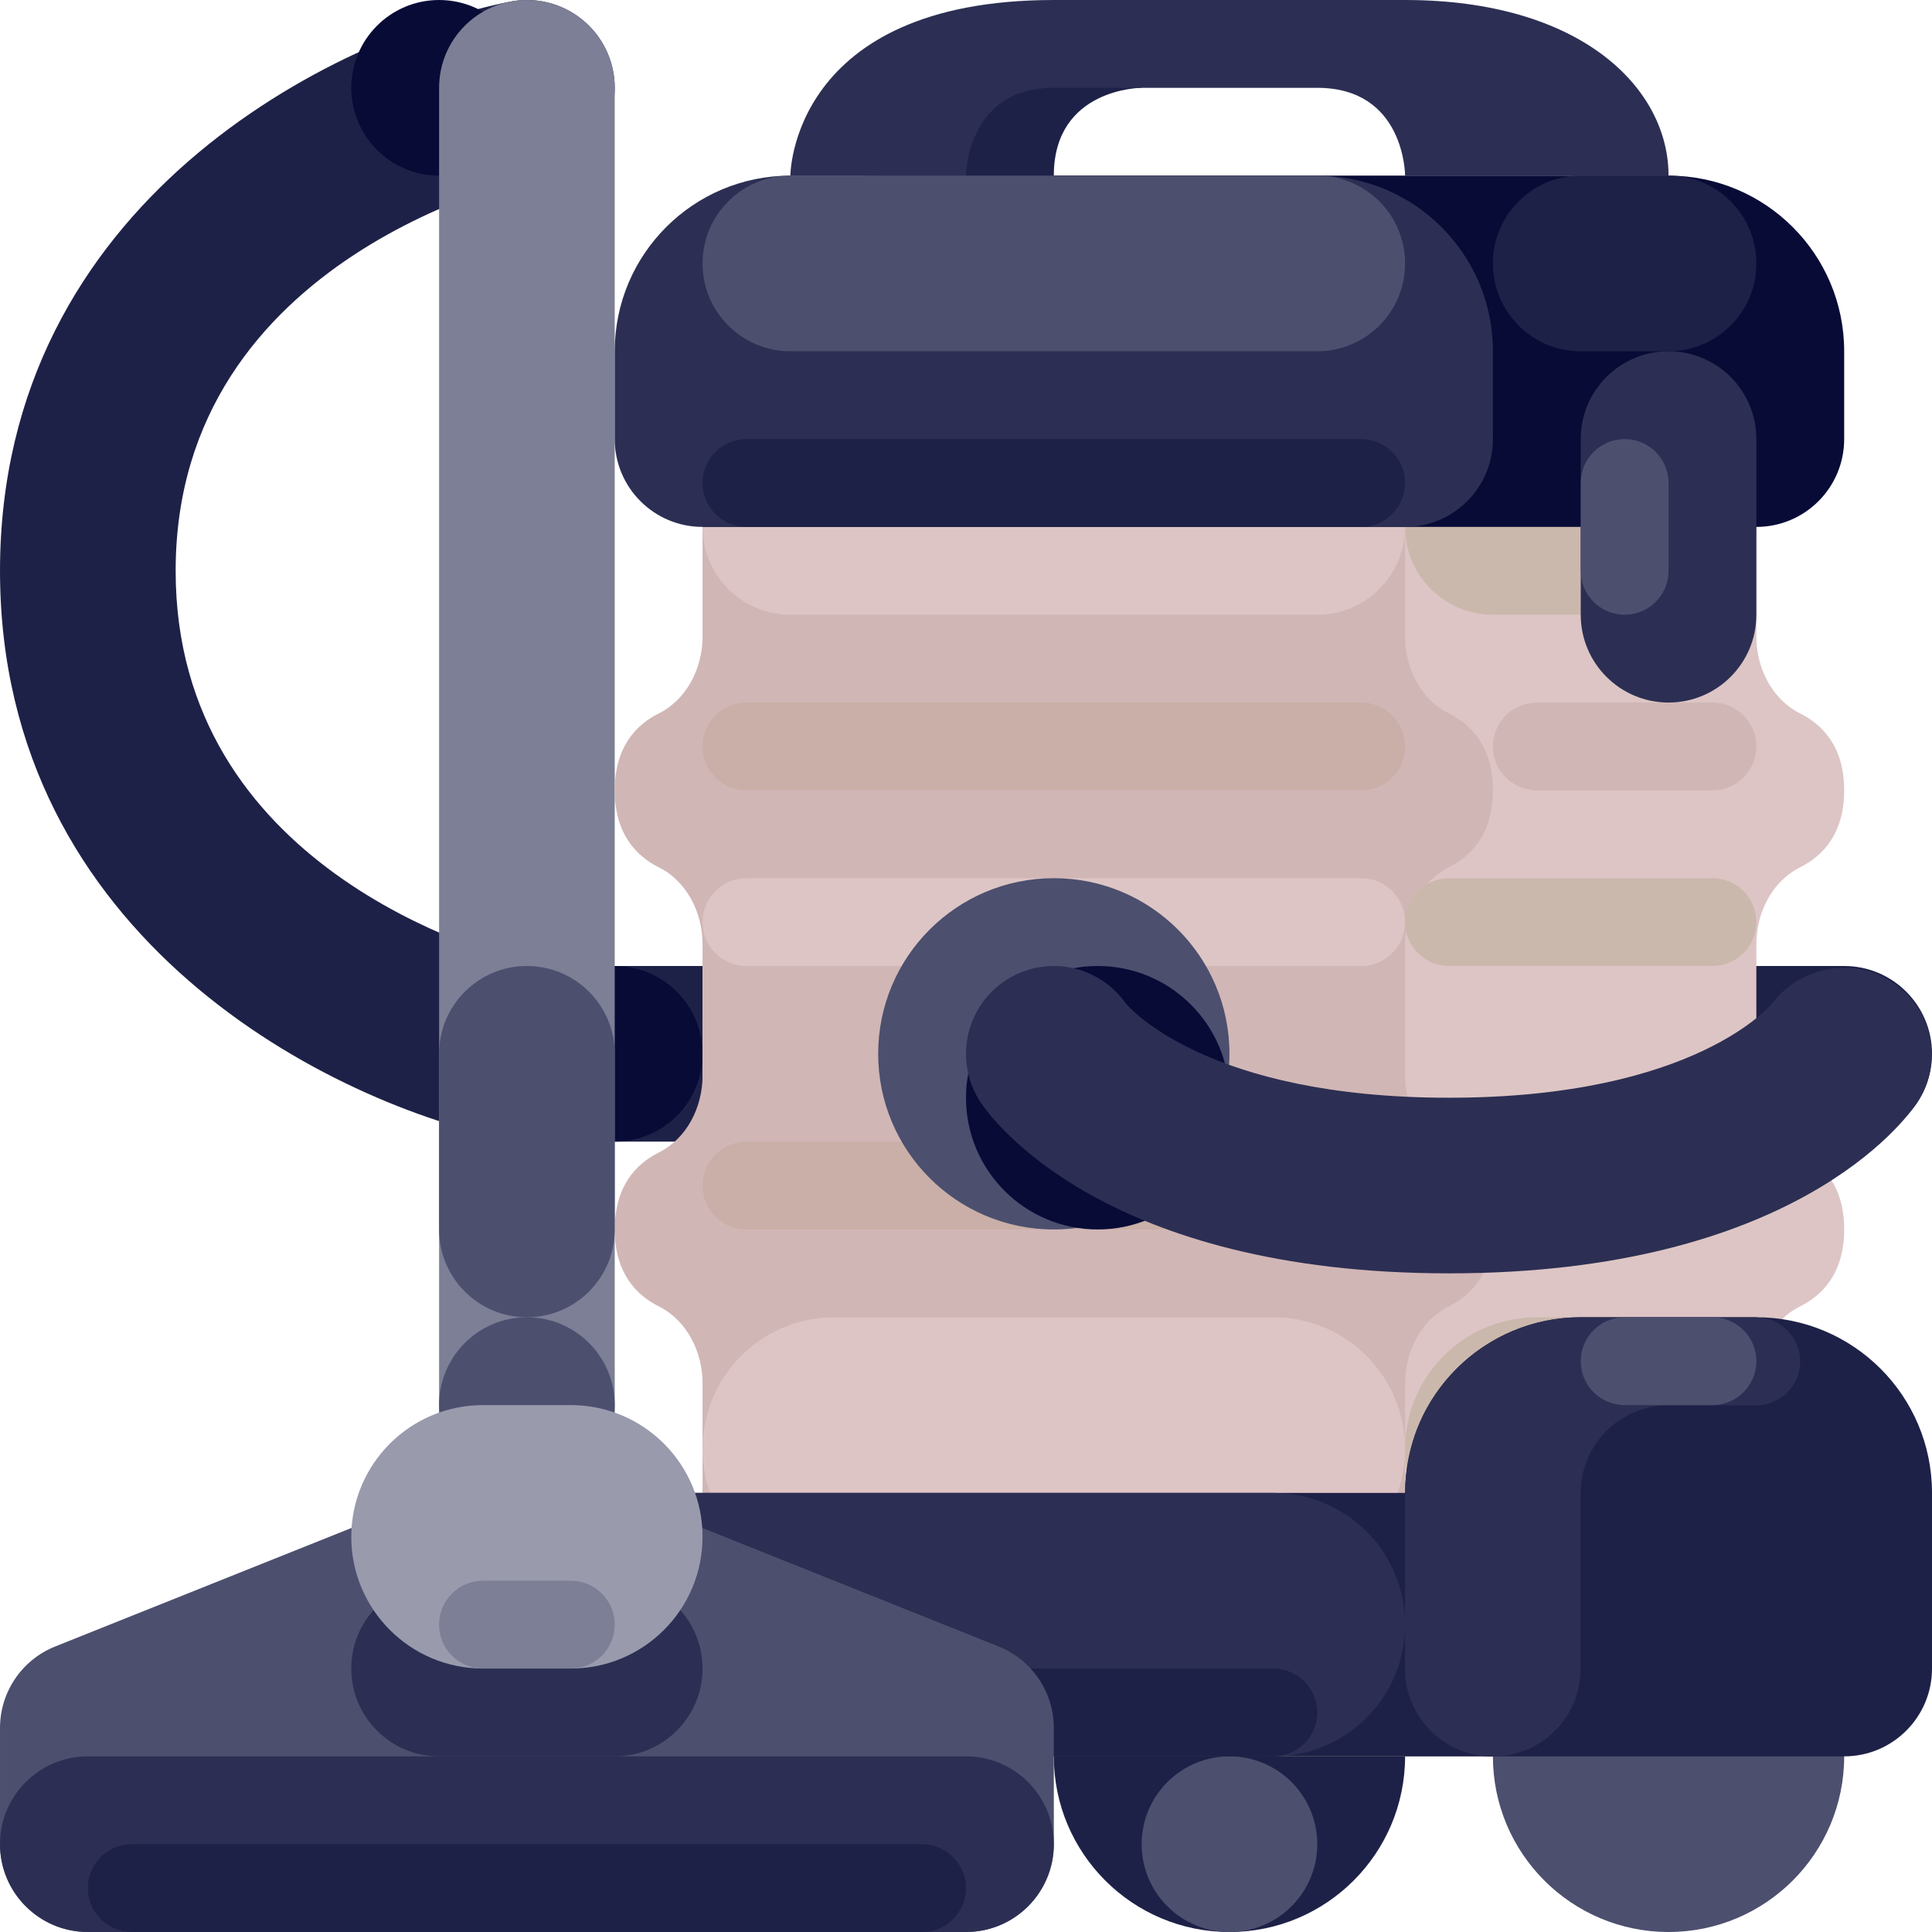
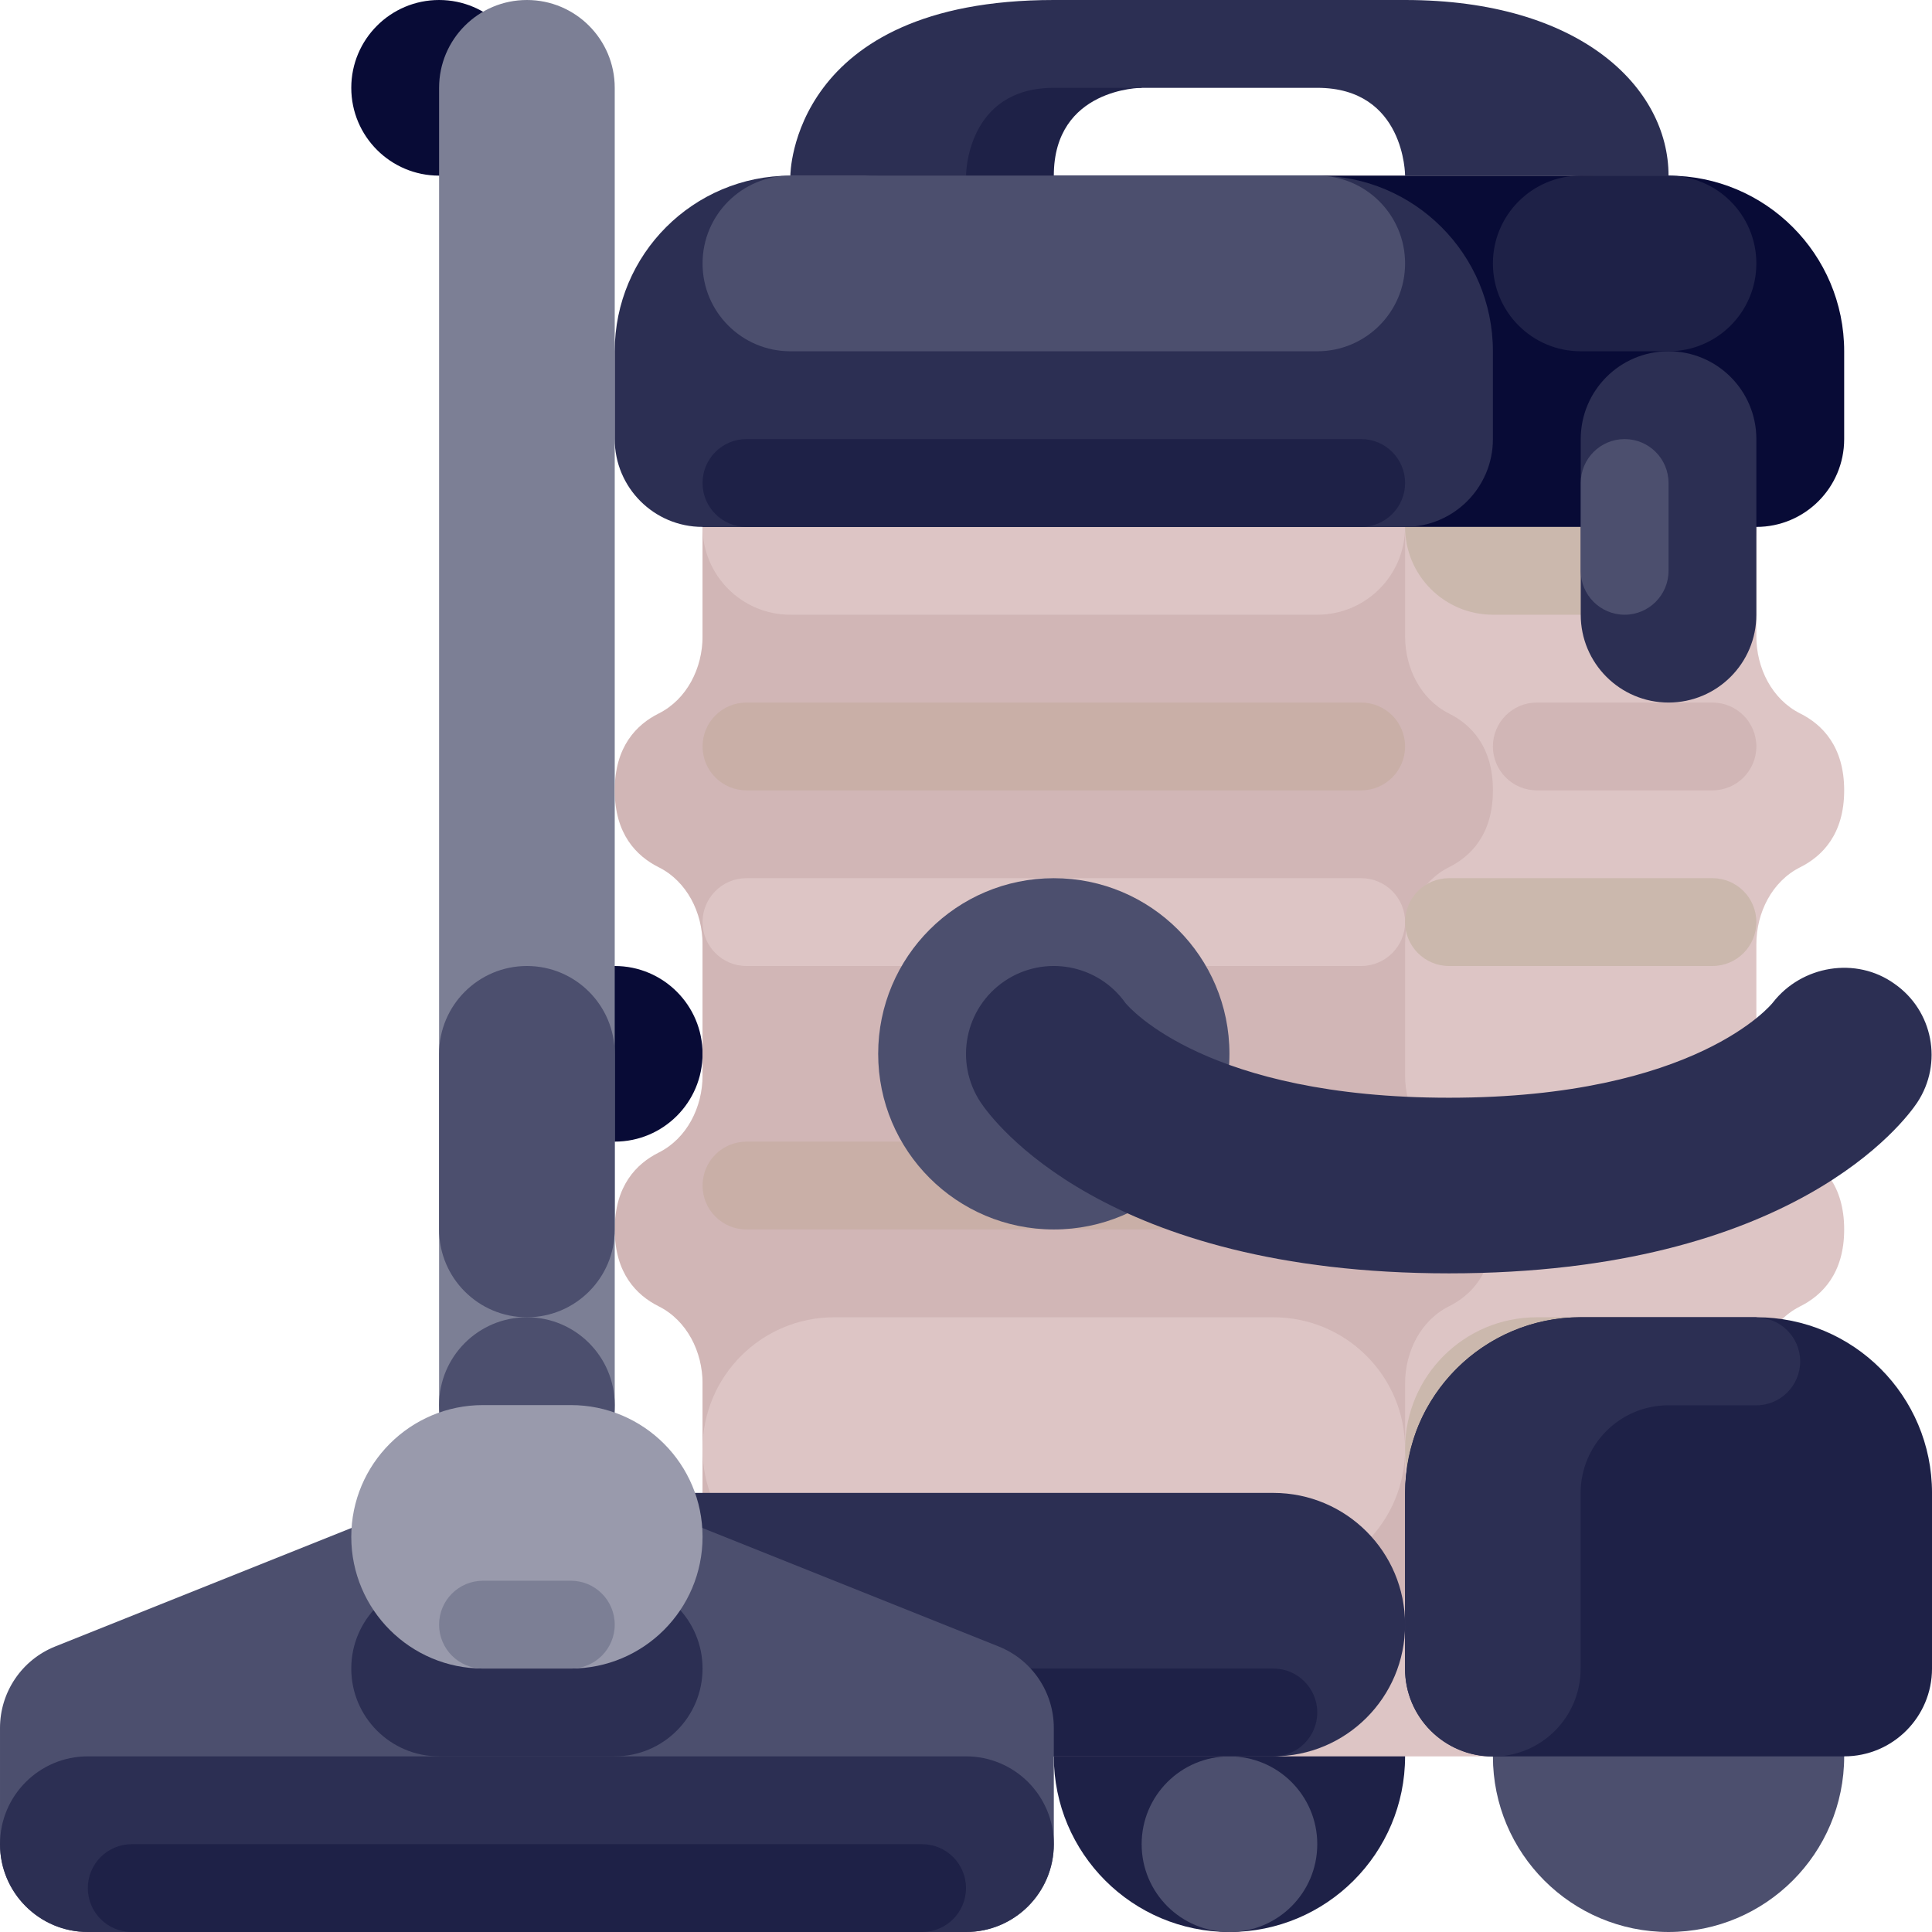
<svg xmlns="http://www.w3.org/2000/svg" version="1.1" width="512" height="512" x="0" y="0" viewBox="0 0 512 512.001" style="enable-background:new 0 0 512 512" xml:space="preserve" class="">
  <g>
-     <path d="m488.727 302.547h-349.09c-1.535-.004-3.062-.156-4.566-.457-46.707-9.34-135.07-52.887-135.07-150.816 0-97.93 88.363-141.477 135.07-150.816 12.605-2.52 24.863 5.656 27.383 18.262 2.516 12.582-5.625 24.828-18.203 27.375-4.34.887-97.703 21.316-97.703 105.18 0 78.203 81.203 101.25 95.656 104.727h346.523c12.852 0 23.273 10.422 23.273 23.273 0 12.852-10.422 23.273-23.273 23.273zm0 0" fill="#1e2147" data-original="#1e2147" style="" />
    <path d="m186.184 279.273c0 12.852-10.422 23.273-23.273 23.273-12.855 0-23.273-10.422-23.273-23.273 0-12.855 10.418-23.273 23.273-23.273 12.852 0 23.273 10.418 23.273 23.273zm0 0" fill="#080b36" data-original="#080b36" style="" />
    <path d="m139.637 23.273c0 12.852-10.418 23.273-23.273 23.273-12.852 0-23.273-10.422-23.273-23.273 0-12.852 10.422-23.273 23.273-23.273 12.855 0 23.273 10.422 23.273 23.273zm0 0" fill="#080b36" data-original="#080b36" style="" />
    <path d="m139.637 0c12.852 0 23.273 10.422 23.273 23.273v395.637c0 12.852-10.422 23.273-23.273 23.273-12.852 0-23.273-10.422-23.273-23.273v-395.637c0-12.852 10.422-23.273 23.273-23.273zm0 0" fill="#7c7f95" data-original="#7c7f95" style="" />
    <path d="m162.91 372.363c0 12.855-10.422 23.273-23.273 23.273-12.852 0-23.273-10.418-23.273-23.273 0-12.852 10.422-23.273 23.273-23.273 12.852 0 23.273 10.422 23.273 23.273zm0 0" fill="#4c4f6e" data-original="#4c4f6e" style="" class="" />
    <path d="m372.363 465.453c0 25.707-20.84 46.547-46.547 46.547-25.703 0-46.543-20.84-46.543-46.547 0-25.703 20.84-46.543 46.543-46.543 25.707 0 46.547 20.84 46.547 46.543zm0 0" fill="#1e2147" data-original="#1e2147" style="" />
    <path d="m418.91 46.547c25.703 0 46.543 20.84 46.543 46.543v75.566c0 8.387 4.133 16.684 11.637 20.434 5.816 2.91 11.637 8.73 11.637 20.367s-5.82 17.453-11.637 20.363c-7.504 3.75-11.637 12.047-11.637 20.434v34.766c0 8.387 4.133 16.684 11.637 20.434 5.816 2.91 11.637 8.73 11.637 20.367 0 11.633-5.82 17.453-11.637 20.363-7.504 3.75-11.637 12.047-11.637 20.434v52.293c0 25.707-20.84 46.543-46.543 46.543h-186.184c-25.707 0-46.543-20.84-46.543-46.543v-325.82c0-25.703 20.84-46.543 46.543-46.543zm0 0" fill="#ddc5c5" data-original="#00aacc" style="" class="" />
    <path d="m372.363 418.91v-52.293c0-8.387 4.133-16.684 11.637-20.434 5.816-2.91 11.637-8.73 11.637-20.363 0-11.637-5.82-17.457-11.637-20.367-7.504-3.75-11.637-12.047-11.637-20.434v-34.766c0-8.387 4.133-16.684 11.637-20.434 5.816-2.91 11.637-8.73 11.637-20.367 0-11.633-5.82-17.453-11.637-20.363-7.504-3.75-11.637-12.047-11.637-20.434v-75.566c0-25.703-20.84-46.543-46.547-46.543h-93.09c-25.707 0-46.543 20.84-46.543 46.543v75.566c0 8.387-4.133 16.684-11.637 20.434-5.82 2.91-11.637 8.73-11.637 20.367s5.816 17.453 11.637 20.363c7.504 3.75 11.637 12.047 11.637 20.434v34.766c0 8.387-4.133 16.684-11.637 20.434-5.82 2.91-11.637 8.73-11.637 20.367 0 11.633 5.816 17.453 11.637 20.363 7.504 3.75 11.637 12.047 11.637 20.434v52.293c0 25.707 20.84 46.543 46.543 46.543h93.09c25.707 0 46.547-20.836 46.547-46.543zm0 0" fill="#d1b6b6" data-original="#48e1f4" style="" class="" />
    <path d="m209.453 116.363h139.637c12.855 0 23.273 10.422 23.273 23.273 0 12.855-10.418 23.273-23.273 23.273h-139.637c-12.852 0-23.27-10.418-23.27-23.273 0-12.852 10.418-23.273 23.27-23.273zm0 0" fill="#ddc5c5" data-original="#00aacc" style="" class="" />
    <path d="m395.637 116.363h46.543c12.855 0 23.273 10.422 23.273 23.273 0 12.855-10.418 23.273-23.273 23.273h-46.543c-12.855 0-23.273-10.418-23.273-23.273 0-12.852 10.418-23.273 23.273-23.273zm0 0" fill="#cbb8ad" data-original="#007ca4" style="" class="" />
    <path d="m197.82 232.727h162.906c6.426 0 11.637 5.211 11.637 11.637s-5.211 11.637-11.637 11.637h-162.906c-6.43 0-11.637-5.211-11.637-11.637s5.207-11.637 11.637-11.637zm0 0" fill="#ddc5c5" data-original="#00aacc" style="" class="" />
    <path d="m407.273 186.184h46.543c6.426 0 11.637 5.207 11.637 11.637 0 6.426-5.211 11.633-11.637 11.633h-46.543c-6.426 0-11.637-5.207-11.637-11.633 0-6.43 5.211-11.637 11.637-11.637zm0 0" fill="#d1b6b6" data-original="#48e1f4" style="" class="" />
    <path d="m197.82 186.184h162.906c6.426 0 11.637 5.207 11.637 11.637 0 6.426-5.211 11.633-11.637 11.633h-162.906c-6.43 0-11.637-5.207-11.637-11.633 0-6.43 5.207-11.637 11.637-11.637zm0 0" fill="#c9afa7" data-original="#bcf4f5" style="" class="" />
    <path d="m407.273 302.547h46.543c6.426 0 11.637 5.207 11.637 11.637 0 6.426-5.211 11.637-11.637 11.637h-46.543c-6.426 0-11.637-5.211-11.637-11.637 0-6.43 5.211-11.637 11.637-11.637zm0 0" fill="#d1b6b6" data-original="#48e1f4" style="" class="" />
    <path d="m197.82 302.547h162.906c6.426 0 11.637 5.207 11.637 11.637 0 6.426-5.211 11.637-11.637 11.637h-162.906c-6.43 0-11.637-5.211-11.637-11.637 0-6.43 5.207-11.637 11.637-11.637zm0 0" fill="#c9afa7" data-original="#bcf4f5" style="" class="" />
    <path d="m384 232.727h69.816c6.426 0 11.637 5.211 11.637 11.637s-5.211 11.637-11.637 11.637h-69.816c-6.426 0-11.637-5.211-11.637-11.637s5.211-11.637 11.637-11.637zm0 0" fill="#cbb8ad" data-original="#007ca4" style="" class="" />
    <path d="m221.09 349.09h116.363c19.281 0 34.91 15.629 34.91 34.91s-15.629 34.91-34.91 34.91h-116.363c-19.277 0-34.906-15.629-34.906-34.91s15.629-34.91 34.906-34.91zm0 0" fill="#ddc5c5" data-original="#00aacc" style="" class="" />
    <path d="m407.273 349.09h23.273c19.277 0 34.906 15.629 34.906 34.91s-15.629 34.91-34.906 34.91h-23.273c-19.281 0-34.91-15.629-34.91-34.91 0-19.277 15.629-34.91 34.91-34.91zm0 0" fill="#cbb8ad" data-original="#007ca4" style="" class="" />
    <path d="m442.18 46.547h-209.453c-25.707 0-46.543 20.84-46.543 46.543v46.547h279.27c12.855 0 23.273-10.418 23.273-23.273v-23.273c0-25.703-20.84-46.543-46.547-46.543zm0 0" fill="#080b36" data-original="#080b36" style="" />
    <path d="m349.09 46.547h-139.637c-25.703 0-46.543 20.84-46.543 46.543v23.273c0 12.855 10.418 23.273 23.273 23.273h186.18c12.852 0 23.273-10.418 23.273-23.273v-23.273c0-25.703-20.84-46.543-46.547-46.543zm0 0" fill="#2c2f53" data-original="#2c2f53" style="" class="" />
    <path d="m197.82 116.363h162.906c6.426 0 11.637 5.211 11.637 11.637s-5.211 11.637-11.637 11.637h-162.906c-6.43 0-11.637-5.211-11.637-11.637s5.207-11.637 11.637-11.637zm0 0" fill="#1e2147" data-original="#1e2147" style="" />
    <path d="m442.18 93.09c12.855 0 23.273 10.422 23.273 23.273v46.547c0 12.852-10.418 23.273-23.273 23.273-12.852 0-23.27-10.422-23.27-23.273v-46.547c0-12.852 10.418-23.273 23.27-23.273zm0 0" fill="#2c2f53" data-original="#2c2f53" style="" class="" />
-     <path d="m174.547 395.637h302.543c19.281 0 34.91 15.629 34.91 34.91 0 19.277-15.629 34.906-34.91 34.906h-302.543c-19.281 0-34.91-15.629-34.91-34.906 0-19.281 15.629-34.91 34.91-34.91zm0 0" fill="#1e2147" data-original="#1e2147" style="" />
    <path d="m174.547 395.637h162.906c19.281 0 34.91 15.629 34.91 34.91 0 19.277-15.629 34.906-34.91 34.906h-162.906c-19.281 0-34.91-15.629-34.91-34.906 0-19.281 15.629-34.91 34.91-34.91zm0 0" fill="#2c2f53" data-original="#2c2f53" style="" class="" />
    <path d="m488.727 465.453c0 25.707-20.84 46.547-46.547 46.547-25.703 0-46.543-20.84-46.543-46.547 0-25.703 20.84-46.543 46.543-46.543 25.707 0 46.547 20.84 46.547 46.543zm0 0" fill="#4c4f6e" data-original="#4c4f6e" style="" class="" />
    <path d="m488.727 465.453h-93.09c-12.855 0-23.273-10.418-23.273-23.27v-46.547c0-25.707 20.84-46.547 46.547-46.547h46.543c25.707 0 46.547 20.84 46.547 46.547v46.547c0 12.852-10.422 23.27-23.273 23.27zm0 0" fill="#1e2147" data-original="#1e2147" style="" />
    <path d="m279.273 46.547c0-23.273 23.273-23.273 23.273-23.273v-23.273h-23.273l-23.273 23.273v23.273zm0 0" fill="#1e2147" data-original="#1e2147" style="" />
    <path d="m209.453 488.727c0 12.855-10.418 23.273-23.27 23.273-12.855 0-23.273-10.418-23.273-23.273 0-12.852 10.418-23.273 23.273-23.273 12.852 0 23.27 10.422 23.27 23.273zm0 0" fill="#4c4f6e" data-original="#4c4f6e" style="" class="" />
    <path d="m349.09 488.727c0 12.855-10.418 23.273-23.273 23.273-12.852 0-23.27-10.418-23.27-23.273 0-12.852 10.418-23.273 23.27-23.273 12.855 0 23.273 10.422 23.273 23.273zm0 0" fill="#4c4f6e" data-original="#4c4f6e" style="" class="" />
    <path d="m372.363 46.547s0-23.273-23.273-23.273h-69.816c-23.273 0-23.273 23.273-23.273 23.273h-46.547s0-46.547 69.82-46.547h93.09c46.547 0 69.816 23.273 69.816 46.547zm0 0" fill="#2c2f53" data-original="#2c2f53" style="" class="" />
    <path d="m325.816 279.273c0 25.707-20.836 46.547-46.543 46.547-25.707 0-46.547-20.84-46.547-46.547 0-25.707 20.84-46.547 46.547-46.547 25.707 0 46.543 20.84 46.543 46.547zm0 0" fill="#4c4f6e" data-original="#4c4f6e" style="" class="" />
-     <path d="m325.816 290.91c0 19.281-15.629 34.91-34.906 34.91-19.281 0-34.91-15.629-34.91-34.91s15.629-34.91 34.91-34.91c19.277 0 34.906 15.629 34.906 34.91zm0 0" fill="#080b36" data-original="#080b36" style="" />
    <path d="m174.547 442.184h162.906c6.426 0 11.637 5.207 11.637 11.633 0 6.43-5.211 11.637-11.637 11.637h-162.906c-6.43 0-11.637-5.207-11.637-11.637 0-6.426 5.207-11.633 11.637-11.633zm0 0" fill="#1e2147" data-original="#1e2147" style="" />
-     <path d="m384 337.453c-91.273 0-121-40.633-124.09-45.27-7.129-10.695-4.238-25.148 6.457-32.277 10.473-6.98 24.594-4.371 31.883 5.891 1.137 1.387 21.773 25.113 85.75 25.113 65.59 0 85.613-24.934 85.797-25.184 7.68-9.906 22.113-12.293 32.246-5.02 10.234 7.105 12.918 21.082 6.047 31.477-3.09 4.637-32.816 45.27-124.09 45.27zm0 0" fill="#2c2f53" data-original="#2c2f53" style="" class="" />
+     <path d="m384 337.453c-91.273 0-121-40.633-124.09-45.27-7.129-10.695-4.238-25.148 6.457-32.277 10.473-6.98 24.594-4.371 31.883 5.891 1.137 1.387 21.773 25.113 85.75 25.113 65.59 0 85.613-24.934 85.797-25.184 7.68-9.906 22.113-12.293 32.246-5.02 10.234 7.105 12.918 21.082 6.047 31.477-3.09 4.637-32.816 45.27-124.09 45.27m0 0" fill="#2c2f53" data-original="#2c2f53" style="" class="" />
    <path d="m116.363 395.637-101.734 40.695c-8.836 3.531-14.629 12.09-14.629 21.605v30.789c0 12.855 10.422 23.273 23.273 23.273h232.727c12.852 0 23.273-10.418 23.273-23.273v-30.789c0-9.516-5.793-18.074-14.629-21.605l-101.734-40.695zm0 0" fill="#4c4f6e" data-original="#4c4f6e" style="" class="" />
    <path d="m116.363 418.91h46.547c12.852 0 23.273 10.418 23.273 23.273 0 12.852-10.422 23.27-23.273 23.27h-46.547c-12.852 0-23.273-10.418-23.273-23.27 0-12.855 10.422-23.273 23.273-23.273zm0 0" fill="#2c2f53" data-original="#2c2f53" style="" class="" />
    <path d="m128 372.363h23.273c19.277 0 34.91 15.629 34.91 34.91 0 19.277-15.629 34.91-34.91 34.91h-23.273c-19.277 0-34.91-15.629-34.91-34.91s15.629-34.91 34.91-34.91zm0 0" fill="#999aac" data-original="#999aac" style="" class="" />
    <path d="m139.637 256c12.852 0 23.273 10.422 23.273 23.273v46.547c0 12.852-10.422 23.27-23.273 23.27-12.852 0-23.273-10.418-23.273-23.27v-46.547c0-12.852 10.422-23.273 23.273-23.273zm0 0" fill="#4c4f6e" data-original="#4c4f6e" style="" class="" />
    <path d="m23.273 465.453h232.727c12.852 0 23.273 10.422 23.273 23.273 0 12.855-10.422 23.273-23.273 23.273h-232.727c-12.852 0-23.273-10.418-23.273-23.273 0-12.852 10.422-23.273 23.273-23.273zm0 0" fill="#2c2f53" data-original="#2c2f53" style="" class="" />
    <path d="m34.91 488.727h209.453c6.426 0 11.637 5.211 11.637 11.637s-5.211 11.637-11.637 11.637h-209.453c-6.426 0-11.637-5.211-11.637-11.637s5.211-11.637 11.637-11.637zm0 0" fill="#1e2147" data-original="#1e2147" style="" />
    <path d="m418.91 46.547h23.27c12.855 0 23.273 10.418 23.273 23.273 0 12.852-10.418 23.273-23.273 23.273h-23.27c-12.855 0-23.273-10.422-23.273-23.273 0-12.855 10.418-23.273 23.273-23.273zm0 0" fill="#1e2147" data-original="#1e2147" style="" />
    <path d="m209.453 46.547h139.637c12.855 0 23.273 10.418 23.273 23.273 0 12.852-10.418 23.273-23.273 23.273h-139.637c-12.852 0-23.27-10.422-23.27-23.273 0-12.855 10.418-23.273 23.27-23.273zm0 0" fill="#4c4f6e" data-original="#4c4f6e" style="" class="" />
    <path d="m465.453 349.09h-46.773c-.023 0-.043 0-.066.004h-.16c-.023 0-.043 0-.07 0h-.066c-.008 0-.016.004-.023 0h-.066c-.023.004-.047.004-.07.004h-.004c-.02 0-.043 0-.062 0h-.094c-.016 0-.035.004-.055.004h-.012c-.023 0-.043 0-.066 0h-.023c-.016.004-.031.004-.047.004h-.023c-.012 0-.031 0-.043 0h-.027c-.02 0-.039 0-.062.004h-.02c-.016 0-.031 0-.051 0h-.02c-.016 0-.035 0-.051.004h-.02c-.023 0-.043 0-.066 0h-.012c-.02 0-.039.004-.059.004h-.02c-.016 0-.031 0-.047 0h-.023c-.02.004-.039.004-.059.004h-.008c-.027.004-.047.004-.07.004h-.02l-.047.004h-.023c-.016 0-.035 0-.051 0h-.02c-.02.004-.043.004-.062.004h-.02c-.016 0-.035.004-.051.004h-.07l-.02.004c-.023 0-.043 0-.062 0l-.02.004c-.016 0-.035 0-.055.004h-.066l-.023.004c-.016 0-.035 0-.055 0h-.012l-.066.004-.02.004h-.07c-.02.004-.035.004-.051.004l-.02.004-.066.004h-.012c-.02 0-.035 0-.055 0l-.023.004-.047.004h-.02l-.066.004h-.016c-.016 0-.035.004-.055.004h-.02c-.016.004-.031.004-.047.004l-.023.004-.133.008h-.02c-.016 0-.031.004-.051.004h-.02l-.051.004-.016.004-.07.004h-.016l-.051.004h-.023l-.051.004-.016.004-.066.004h-.008l-.059.004-.023.004-.047.004h-.02c-.02.004-.043.004-.062.004h-.004c-.023.004-.043.008-.066.008l-.023.004c-.016 0-.027 0-.043 0l-.023.004-.047.004h-.023c-.02.004-.039.008-.062.008h-.023l-.043.004-.023.004-.047.004h-.02c-.023.004-.043.004-.066.008l-.016.004-.051.004h-.023l-.047.004-.02.004-.055.004-.027.004-.047.004c-.012 0-.02.004-.031.004l-.035.004c-.012 0-.023 0-.031 0l-.039.004-.027.004c-.02.004-.039.004-.059.008-.012 0-.02 0-.027.004l-.039.004c-.012 0-.02 0-.031 0l-.039.004c-.008 0-.016.004-.023.004-.023.004-.043.004-.062.008h-.023c-.016.004-.031.008-.043.008h-.027l-.039.008c-.008 0-.02 0-.027 0-.02.004-.039.004-.059.008h-.008c-.02.004-.043.004-.062.008l-.023.004-.043.004-.023.004c-.016 0-.031.004-.051.004l-.016.004-.066.008h-.016l-.051.016-.023.004c-.012.004-.027.004-.043.004-.008.004-.016.004-.023.004l-.062.008-.02.004c-.016 0-.031 0-.047.004-.008 0-.016.004-.023.004l-.043.004-.023.004-.059.008-.016.004-.055.004c-.008.004-.016.004-.023.004-.016.004-.031.004-.043.004l-.023.004c-.016.004-.035.008-.055.008l-.012.004-.062.008h-.023c-.016.004-.027.008-.043.008l-.027.004-.043.004c-.004.004-.012.004-.02.004-.02.004-.043.008-.062.012h-.023c-.016.004-.027.008-.043.008l-.023.004c-.016.004-.027.004-.043.004l-.023.004c-.02.004-.035.004-.051.008-.012 0-.023.004-.035.008-.016 0-.027 0-.043.004l-.027.004-.039.004-.023.004c-.016.004-.027.008-.043.008l-.023.004c-.02.004-.043.004-.062.012h-.02c-.016.004-.031.004-.047.008l-.02.004-.051.008-.016.004c-.023 0-.043.004-.066.008l-.02.004c-.012 0-.031.004-.043.008l-.027.004c-.012 0-.023.004-.039.004-.008.004-.02.004-.027.008l-.059.008h-.02l-.047.012-.027.004-.039.004-.023.004c-.016.004-.031.004-.047.008l-.023.004c-.02.004-.039.008-.055.012l-.027.004c-.016 0-.023.004-.039.004-.008.004-.02.008-.027.008l-.039.008-.027.004c-.02 0-.039.004-.059.008l-.023.004c-.016.004-.027.008-.043.008-.008 0-.016.004-.027.004-.012.004-.02.004-.031.008l-.035.004c-.012.004-.023.004-.035.008-.016 0-.031.004-.047.008l-.039.008c-.008 0-.02.004-.027.004l-.039.008-.027.004c-.012.004-.023.004-.035.008l-.086.016-.031.004-.031.008-.035.004c-.008.004-.02.004-.031.008l-.031.004-.055.012-.035.008c-.012 0-.02.004-.027.004l-.035.008-.031.004c-.012.004-.023.004-.031.008-.02.004-.039.008-.059.012l-.027.004c-.012.004-.023.004-.035.008l-.035.004c-.008.004-.02.008-.027.008-.012.004-.023.004-.035.008l-.027.004-.066.012-.023.008c-.012 0-.027.004-.039.008l-.02.004-.043.008-.016.004c-.047.008-.09.02-.137.027l-.023.004-.039.008-.023.004-.039.008-.027.008-.059.012-.027.008-.039.008c-.008 0-.016 0-.023.004-.012.004-.023.004-.035.008l-.031.004c-.02.008-.039.012-.062.016l-.023.004c-.012.004-.023.008-.035.008l-.027.008c-.012 0-.023.004-.035.008l-.031.004-.043.012c-.012.004-.027.004-.043.008l-.031.008c-.012.004-.023.004-.035.008l-.027.004-.035.012c-.008 0-.02.004-.031.004l-.023.004c-.023.008-.043.012-.066.02l-.027.004-.035.008-.027.008c-.012.004-.023.004-.035.008l-.027.004-.059.016-.031.008c-.012 0-.02.004-.031.008l-.031.004-.031.008c-.012.004-.02.004-.031.008l-.039.008c-.02.004-.031.008-.047.012l-.035.008c-.012.004-.02.008-.031.008l-.031.008-.027.008-.035.008-.027.008c-.02.004-.039.008-.059.012l-.031.008c-.012.004-.023.008-.035.008-.008.004-.02.008-.027.008l-.031.008-.027.008c-.023.004-.043.012-.062.016l-.027.008-.035.008c-.008 0-.016.004-.023.004-.012.004-.027.008-.039.012l-.02.004c-.031.008-.059.016-.09.023h-.004c-.012.004-.027.008-.039.012l-.02.004c-.016.004-.027.008-.039.012l-.02.004c-.047.012-.094.023-.141.035l-.012.004c-.016.004-.027.008-.043.012l-.02.008c-.012 0-.027.004-.039.008l-.012.004c-.027.008-.055.016-.086.023l-.012.004c-.016 0-.031.008-.043.012l-.02.004c-.012.004-.027.008-.043.012l-.012.004-.094.023h-.004c-.012.004-.023.008-.039.012l-.02.008-.039.008-.02.008-.039.012h-.008c-.031.008-.059.016-.086.023l-.02.008c-.012.004-.027.004-.039.008l-.016.008-.043.012h-.004c-.035.008-.066.02-.098.027l-.008.004-.043.012-.016.004-.043.012-.016.004c-.043.016-.09.027-.137.039l-.016.008-.043.012-.016.004c-.043.016-.094.027-.137.039l-.016.004-.039.012-.02.008-.043.012c-.031.012-.062.02-.094.027l-.012.004c-.016.004-.027.012-.043.016l-.016.004-.043.012h-.004c-.047.016-.098.031-.145.047l-.016.004-.047.016h-.004c-.047.016-.098.031-.148.047l-.008.004-.047.016h-.008c-.047.016-.094.031-.141.043l-.016.008-.043.012-.016.004c-.016.008-.027.008-.043.016h-.004c-.051.016-.098.031-.148.051h-.008c-.016.004-.031.012-.043.016l-.012.004c-.047.016-.098.031-.145.047l-.008.004c-.016.004-.031.008-.043.016l-.012.004c-.055.016-.102.031-.152.047l-.047.02h-.008l-.199.07h-.008c-.066.023-.133.047-.199.07l-.008.004c-.016.004-.031.008-.047.016h-.008c-.066.023-.133.047-.199.07v.004c-.07.023-.137.047-.203.07l-.008.004-.047.016h-.004c-.137.051-.27.098-.406.152h-.004c-.066.023-.133.051-.199.074h-.004l-.199.078h-.004c-9.434 3.625-17.438 10.211-22.809 18.773-.039.062-.074.117-.113.18l-.004.008c-.035.059-.074.117-.109.176l-.004.004c-.035.059-.074.121-.109.18v.004c-.012.016-.02.027-.027.043v.004c-.031.043-.055.09-.082.133l-.004.004c-.008.016-.016.027-.023.043l-.004.008c-.008.016-.02.027-.023.039l-.008.004c-.016.031-.031.059-.047.086l-.004.004-.023.039-.008.012-.027.055c-.023.039-.047.078-.07.117l-.012.016-.02.035-.012.02c-.023.039-.043.078-.066.113l-.012.016c-.004.012-.012.023-.016.035-.004.008-.012.016-.016.023l-.016.031-.016.02c-.012.02-.023.039-.031.059l-.012.02c-.008.008-.016.02-.02.031l-.012.023-.02.031-.012.023-.035.059-.012.016c-.004.012-.012.023-.016.035l-.016.02c-.004.012-.012.023-.016.031l-.016.023-.016.031c-.004.008-.008.016-.016.023l-.027.055c-.004.012-.008.016-.016.023-.004.012-.012.023-.016.031l-.012.02-.02.035-.008.016c-.012.02-.023.043-.035.062l-.012.023-.02.031-.012.02c-.004.012-.012.023-.02.035l-.012.02c-.008.02-.02.035-.027.055-.008.008-.012.02-.016.027-.004.008-.012.02-.016.027l-.016.023-.027.055c-.02.039-.043.074-.062.113l-.008.02-.02.035-.012.02-.02.035-.012.023c-.012.016-.02.031-.027.047-.004.012-.008.02-.016.031-.004.008-.008.02-.016.027l-.016.027-.012.027-.02.031-.016.035-.023.039-.012.027-.031.055-.027.055-.031.055-.004.016c-.008.016-.016.027-.023.039l-.012.023-.02.035-.012.02c-.008.02-.016.039-.027.059l-.027.055-.012.02c-.004.012-.016.027-.02.039l-.012.016-.023.055-.004.004c-.008.02-.02.039-.027.059l-.008.016c-.008.016-.016.027-.023.043l-.008.016c-.008.016-.02.035-.023.051l-.004.008-.031.059-.004.012-.027.043-.004.016c-.008.016-.02.035-.027.051l-.035.07-.027.059-.008.012-.02.047-.008.012-.059.121-.004.008c-.008.016-.02.035-.023.051l-.008.012c-.02.043-.039.078-.059.121l-.004.008c-.008.016-.016.031-.023.051l-.008.012c-.008.016-.016.035-.023.051l-.004.008-.059.125-.004.004c-.008.02-.016.039-.027.059v.004c-.02.043-.039.086-.059.125h-.004c-.008.02-.016.043-.027.062v.004c-.031.062-.059.125-.09.191-.031.066-.059.125-.09.191v.004l-.113.25-.004.004c-.34.754-.648 1.527-.965 2.293-1.98 5.406-3.043 11.105-3.145 16.863v46.543c-.008 12.852 10.41 23.277 23.262 23.281 12.852.004 23.277-10.41 23.281-23.262 0-.008 0-.012 0-.02v-46.523c0-12.852 10.422-23.273 23.273-23.273h23.273c6.426 0 11.637-5.211 11.637-11.637-.012-6.426-5.223-11.637-11.648-11.637zm0 0" fill="#2c2f53" data-original="#2c2f53" style="" class="" />
-     <path d="m430.547 349.09h23.27c6.43 0 11.637 5.211 11.637 11.637 0 6.426-5.207 11.637-11.637 11.637h-23.27c-6.43 0-11.637-5.211-11.637-11.637 0-6.426 5.207-11.637 11.637-11.637zm0 0" fill="#4c4f6e" data-original="#4c4f6e" style="" class="" />
    <path d="m430.547 116.363c6.426 0 11.633 5.211 11.633 11.637v23.273c0 6.426-5.207 11.637-11.633 11.637-6.43 0-11.637-5.211-11.637-11.637v-23.273c0-6.426 5.207-11.637 11.637-11.637zm0 0" fill="#4c4f6e" data-original="#4c4f6e" style="" class="" />
    <path d="m128 418.91h23.273c6.426 0 11.637 5.207 11.637 11.637 0 6.426-5.211 11.637-11.637 11.637h-23.273c-6.426 0-11.637-5.211-11.637-11.637 0-6.43 5.211-11.637 11.637-11.637zm0 0" fill="#7c7f95" data-original="#7c7f95" style="" />
  </g>
</svg>